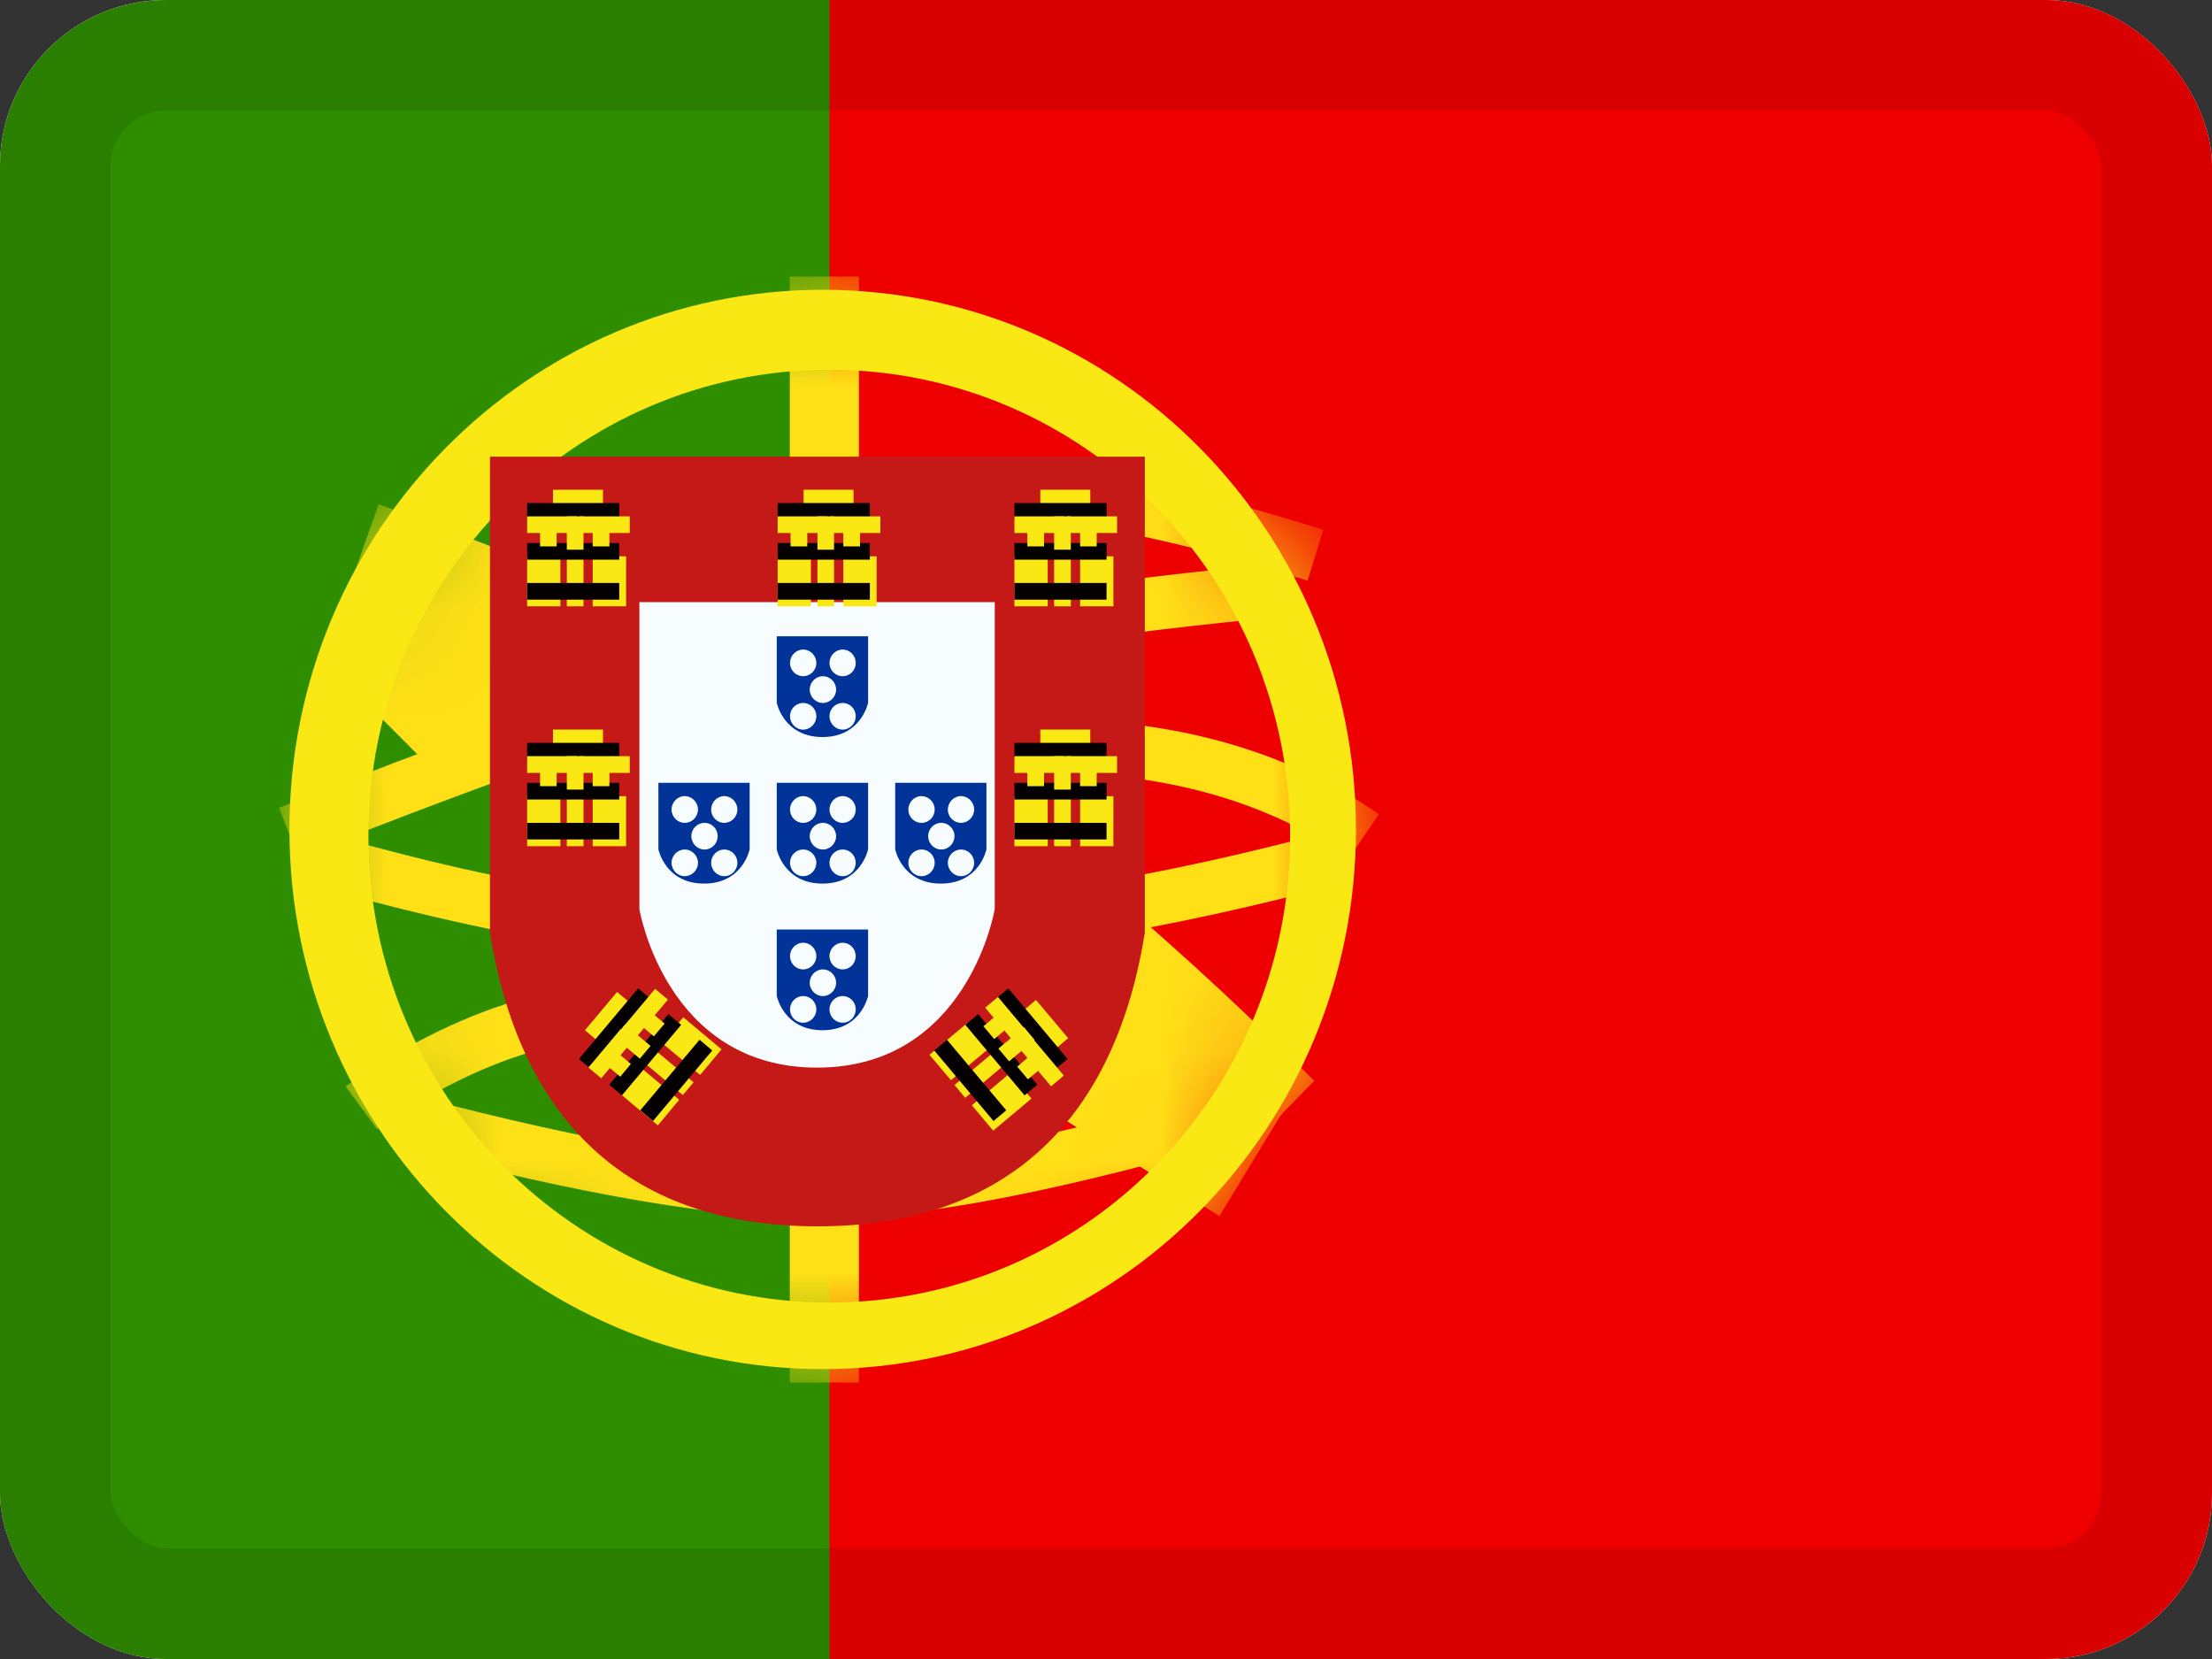
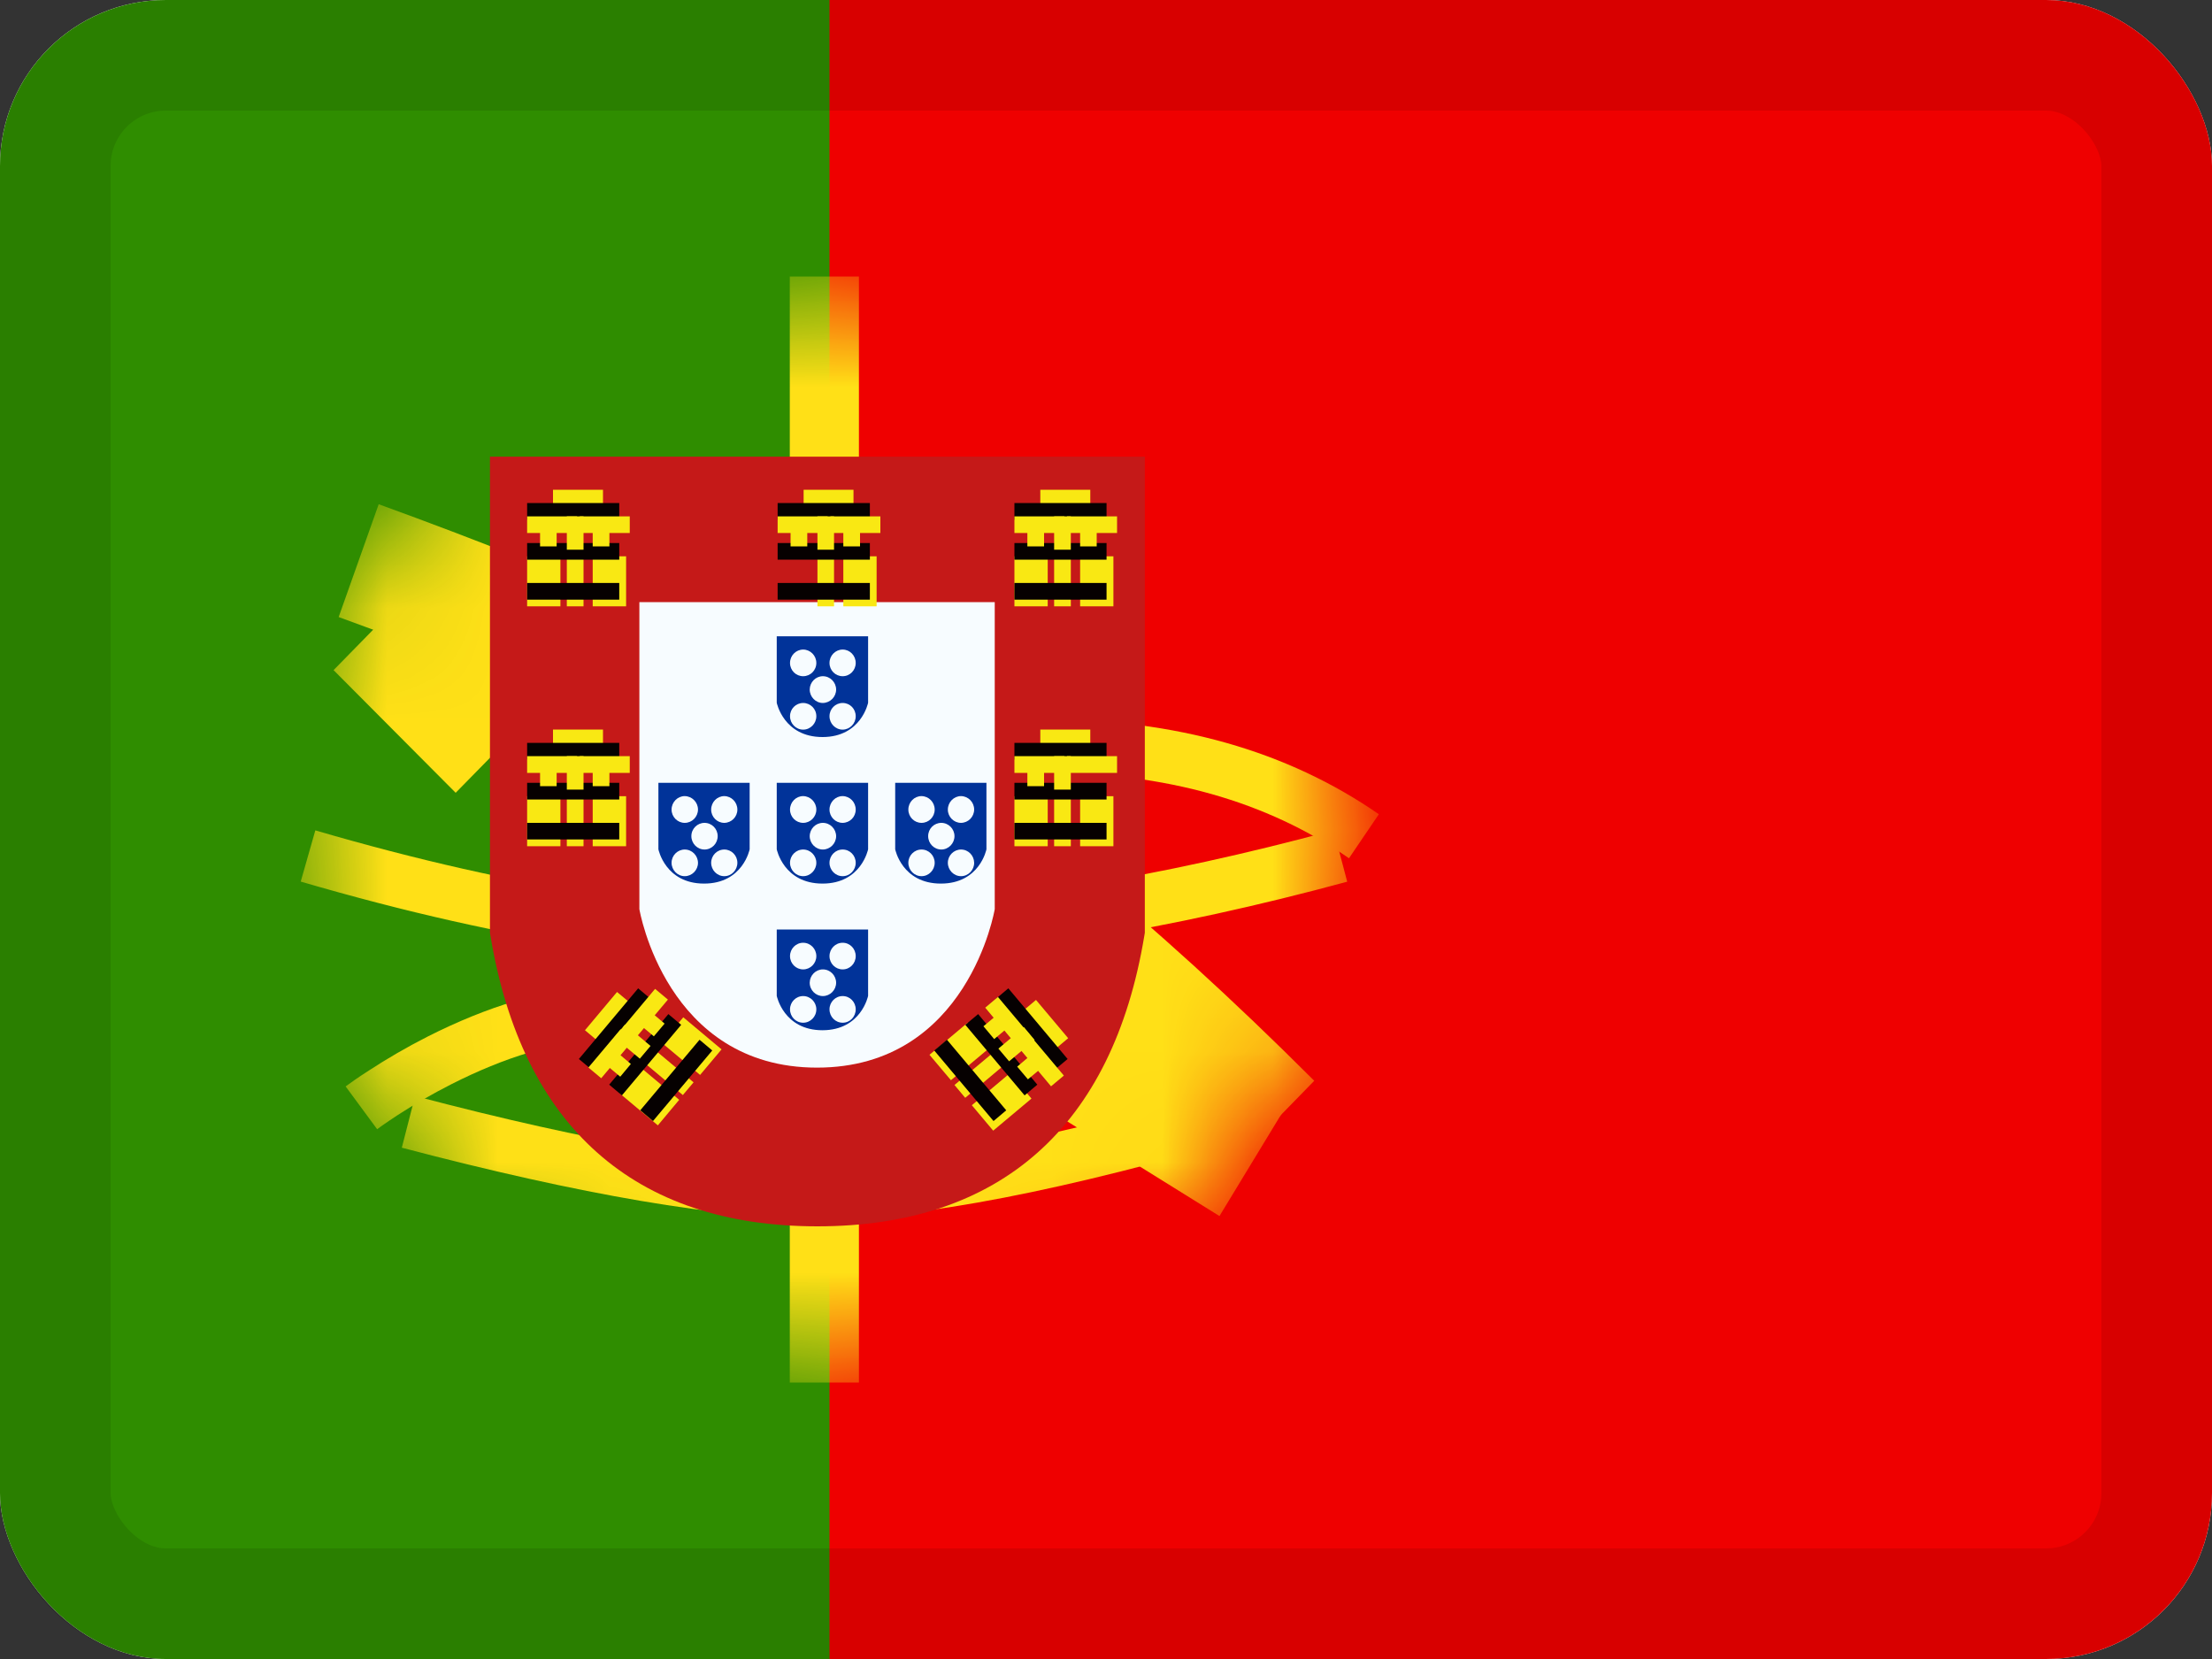
<svg xmlns="http://www.w3.org/2000/svg" width="20" height="15" viewBox="0 0 20 15" fill="none">
  <rect x="0" y="0" width="20" height="15" fill="#333333" stroke="none" />
  <g clip-path="url(#clip0_1425_12239)">
    <g clip-path="url(#clip1_1425_12239)">
      <rect width="20" height="15" fill="white" />
      <path fill-rule="evenodd" clip-rule="evenodd" d="M5 0H20V15H5V0Z" fill="#EF0000" />
      <path fill-rule="evenodd" clip-rule="evenodd" d="M0 0H7.5V15H0V0Z" fill="#2F8D00" />
      <mask id="mask0_1425_12239" style="mask-type:luminance" maskUnits="userSpaceOnUse" x="2" y="2" width="11" height="11">
        <path fill-rule="evenodd" clip-rule="evenodd" d="M7.439 12.38C4.776 12.38 2.617 10.195 2.617 7.5C2.617 4.805 4.776 2.62 7.439 2.62C10.101 2.62 12.26 4.805 12.26 7.5C12.26 10.195 10.101 12.38 7.439 12.38Z" fill="white" />
      </mask>
      <g mask="url(#mask0_1425_12239)">
        <path fill-rule="evenodd" clip-rule="evenodd" d="M7.141 2.5H7.766V4.187H7.141V2.5Z" fill="#FFE017" />
        <path fill-rule="evenodd" clip-rule="evenodd" d="M7.141 10.934H7.766V12.5H7.141V10.934Z" fill="#FFE017" />
-         <path d="M2.698 7.752L2.523 7.304C4.452 6.534 5.907 6.038 6.895 5.814C8.343 5.486 9.935 5.243 11.67 5.085L11.713 5.565C9.998 5.721 8.426 5.961 6.999 6.284C6.04 6.501 4.605 6.991 2.698 7.752Z" fill="#FFE017" />
-         <path d="M11.965 4.79L11.823 5.25C10.366 4.79 9.178 4.592 8.266 4.653L8.234 4.173C9.214 4.107 10.456 4.314 11.965 4.79Z" fill="#FFE017" />
        <path d="M12.467 7.362L12.197 7.76C11.454 7.244 10.539 6.985 9.445 6.985V6.503C10.631 6.503 11.64 6.789 12.467 7.362Z" fill="#FFE017" />
        <path d="M12.058 7.507L12.181 7.972C10.579 8.406 9.076 8.652 7.67 8.71C6.254 8.768 4.604 8.521 2.719 7.971L2.851 7.508C4.691 8.045 6.291 8.285 7.651 8.229C9.02 8.172 10.489 7.932 12.058 7.507Z" fill="#FFE017" />
        <path d="M11.883 9.772L11.13 10.544C9.699 9.115 8.44 8.093 7.36 7.479C6.261 6.855 4.828 6.221 3.062 5.579L3.424 4.559C5.242 5.219 6.727 5.876 7.884 6.534C9.059 7.202 10.39 8.281 11.883 9.772Z" fill="#FFE017" />
        <path d="M3.41 10.21L3.125 9.823C3.165 9.793 3.236 9.743 3.334 9.68C3.495 9.575 3.674 9.47 3.867 9.372C4.399 9.103 4.932 8.934 5.44 8.919C5.465 8.918 5.49 8.918 5.515 8.918V9.4C5.495 9.4 5.475 9.4 5.455 9.4C5.026 9.413 4.556 9.562 4.081 9.803C3.904 9.893 3.739 9.989 3.591 10.085C3.539 10.119 3.494 10.15 3.455 10.177C3.432 10.193 3.417 10.204 3.41 10.21Z" fill="#FFE017" />
        <path d="M3.633 10.377L3.753 9.91C5.34 10.328 6.564 10.537 7.418 10.537C8.269 10.537 9.536 10.291 11.21 9.798L11.343 10.26C9.63 10.765 8.324 11.019 7.418 11.019C6.516 11.019 5.256 10.804 3.633 10.377Z" fill="#FFE017" />
        <path d="M3.016 6.059L3.77 5.289L4.875 6.398L4.12 7.168L3.016 6.059Z" fill="#FFE017" />
        <path d="M9.273 9.905L9.835 8.981L11.587 10.071L11.026 10.995L9.273 9.905Z" fill="#FFE017" />
      </g>
-       <path d="M7.438 2.62C10.101 2.62 12.26 4.805 12.26 7.5C12.26 10.195 10.101 12.379 7.438 12.379C4.776 12.379 2.617 10.195 2.617 7.5C2.617 4.806 4.776 2.621 7.438 2.62ZM7.498 3.343C5.197 3.343 3.331 5.231 3.331 7.56C3.331 9.889 5.197 11.777 7.498 11.777C9.799 11.777 11.665 9.889 11.665 7.56C11.665 5.231 9.799 3.343 7.498 3.343Z" fill="#F9E813" />
      <path d="M4.789 4.491V8.404C5.047 9.953 5.914 10.727 7.392 10.727C8.87 10.727 9.738 9.953 9.996 8.404V4.491H4.789Z" fill="white" />
      <path d="M4.43 4.129H10.351V8.434L10.346 8.464C10.06 10.184 9.046 11.088 7.39 11.088C5.735 11.088 4.721 10.184 4.435 8.464L4.43 8.434V4.129Z" fill="#C51918" />
      <path d="M5.781 5.444H8.994V8.22C8.994 8.22 8.755 9.653 7.387 9.653C6.02 9.653 5.781 8.22 5.781 8.22V5.444Z" fill="#F7FCFF" />
      <path fill-rule="evenodd" clip-rule="evenodd" d="M5 4.428H5.452V4.729H5V4.428Z" fill="#F9E813" />
      <path fill-rule="evenodd" clip-rule="evenodd" d="M4.766 4.548H5.599V4.699H4.766V4.548Z" fill="#060101" />
      <path fill-rule="evenodd" clip-rule="evenodd" d="M4.766 4.669H5.217V4.819H4.766V4.669Z" fill="#F9E813" />
      <path fill-rule="evenodd" clip-rule="evenodd" d="M5.242 4.669H5.694V4.819H5.242V4.669Z" fill="#F9E813" />
      <path fill-rule="evenodd" clip-rule="evenodd" d="M4.766 5.03H5.067V5.482H4.766V5.03Z" fill="#F9E813" />
      <path fill-rule="evenodd" clip-rule="evenodd" d="M5.359 5.03H5.661V5.482H5.359V5.03Z" fill="#F9E813" />
      <path fill-rule="evenodd" clip-rule="evenodd" d="M5.125 5.03H5.276V5.482H5.125V5.03Z" fill="#F9E813" />
      <path fill-rule="evenodd" clip-rule="evenodd" d="M4.766 4.91H5.599V5.06H4.766V4.91Z" fill="#060101" />
      <path fill-rule="evenodd" clip-rule="evenodd" d="M4.766 5.271H5.599V5.422H4.766V5.271Z" fill="#060101" />
      <path fill-rule="evenodd" clip-rule="evenodd" d="M4.883 4.789H5.033V4.94H4.883V4.789Z" fill="#F9E813" />
      <path fill-rule="evenodd" clip-rule="evenodd" d="M5.359 4.789H5.51V4.94H5.359V4.789Z" fill="#F9E813" />
      <path fill-rule="evenodd" clip-rule="evenodd" d="M5.125 4.669H5.276V4.97H5.125V4.669Z" fill="#F9E813" />
      <path fill-rule="evenodd" clip-rule="evenodd" d="M7.266 4.428H7.717V4.729H7.266V4.428Z" fill="#F9E813" />
      <path fill-rule="evenodd" clip-rule="evenodd" d="M7.031 4.548H7.865V4.699H7.031V4.548Z" fill="#060101" />
      <path fill-rule="evenodd" clip-rule="evenodd" d="M7.031 4.669H7.483V4.819H7.031V4.669Z" fill="#F9E813" />
      <path fill-rule="evenodd" clip-rule="evenodd" d="M7.508 4.669H7.96V4.819H7.508V4.669Z" fill="#F9E813" />
-       <path fill-rule="evenodd" clip-rule="evenodd" d="M7.031 5.03H7.332V5.482H7.031V5.03Z" fill="#F9E813" />
      <path fill-rule="evenodd" clip-rule="evenodd" d="M7.625 5.03H7.926V5.482H7.625V5.03Z" fill="#F9E813" />
      <path fill-rule="evenodd" clip-rule="evenodd" d="M7.391 5.03H7.541V5.482H7.391V5.03Z" fill="#F9E813" />
      <path fill-rule="evenodd" clip-rule="evenodd" d="M7.031 4.91H7.865V5.06H7.031V4.91Z" fill="#060101" />
      <path fill-rule="evenodd" clip-rule="evenodd" d="M7.031 5.271H7.865V5.422H7.031V5.271Z" fill="#060101" />
      <path fill-rule="evenodd" clip-rule="evenodd" d="M7.148 4.789H7.299V4.94H7.148V4.789Z" fill="#F9E813" />
      <path fill-rule="evenodd" clip-rule="evenodd" d="M7.625 4.789H7.776V4.94H7.625V4.789Z" fill="#F9E813" />
      <path fill-rule="evenodd" clip-rule="evenodd" d="M7.391 4.669H7.541V4.97H7.391V4.669Z" fill="#F9E813" />
-       <path fill-rule="evenodd" clip-rule="evenodd" d="M9.406 4.428H9.858V4.729H9.406V4.428Z" fill="#F9E813" />
+       <path fill-rule="evenodd" clip-rule="evenodd" d="M9.406 4.428H9.858V4.729H9.406Z" fill="#F9E813" />
      <path fill-rule="evenodd" clip-rule="evenodd" d="M9.172 4.548H10.005V4.699H9.172V4.548Z" fill="#060101" />
      <path fill-rule="evenodd" clip-rule="evenodd" d="M9.172 4.669H9.624V4.819H9.172V4.669Z" fill="#F9E813" />
      <path fill-rule="evenodd" clip-rule="evenodd" d="M9.648 4.669H10.1V4.819H9.648V4.669Z" fill="#F9E813" />
      <path fill-rule="evenodd" clip-rule="evenodd" d="M9.172 5.03H9.473V5.482H9.172V5.03Z" fill="#F9E813" />
      <path fill-rule="evenodd" clip-rule="evenodd" d="M9.766 5.03H10.067V5.482H9.766V5.03Z" fill="#F9E813" />
      <path fill-rule="evenodd" clip-rule="evenodd" d="M9.531 5.03H9.682V5.482H9.531V5.03Z" fill="#F9E813" />
      <path fill-rule="evenodd" clip-rule="evenodd" d="M9.172 4.91H10.005V5.06H9.172V4.91Z" fill="#060101" />
      <path fill-rule="evenodd" clip-rule="evenodd" d="M9.172 5.271H10.005V5.422H9.172V5.271Z" fill="#060101" />
      <path fill-rule="evenodd" clip-rule="evenodd" d="M9.289 4.789H9.44V4.94H9.289V4.789Z" fill="#F9E813" />
      <path fill-rule="evenodd" clip-rule="evenodd" d="M9.766 4.789H9.916V4.94H9.766V4.789Z" fill="#F9E813" />
      <path fill-rule="evenodd" clip-rule="evenodd" d="M9.531 4.669H9.682V4.97H9.531V4.669Z" fill="#F9E813" />
      <path fill-rule="evenodd" clip-rule="evenodd" d="M9.406 6.596H9.858V6.898H9.406V6.596Z" fill="#F9E813" />
      <path fill-rule="evenodd" clip-rule="evenodd" d="M9.172 6.717H10.005V6.867H9.172V6.717Z" fill="#060101" />
      <path fill-rule="evenodd" clip-rule="evenodd" d="M9.172 6.837H9.624V6.988H9.172V6.837Z" fill="#F9E813" />
      <path fill-rule="evenodd" clip-rule="evenodd" d="M9.648 6.837H10.1V6.988H9.648V6.837Z" fill="#F9E813" />
      <path fill-rule="evenodd" clip-rule="evenodd" d="M9.172 7.199H9.473V7.651H9.172V7.199Z" fill="#F9E813" />
      <path fill-rule="evenodd" clip-rule="evenodd" d="M9.766 7.199H10.067V7.651H9.766V7.199Z" fill="#F9E813" />
      <path fill-rule="evenodd" clip-rule="evenodd" d="M9.531 7.199H9.682V7.651H9.531V7.199Z" fill="#F9E813" />
      <path fill-rule="evenodd" clip-rule="evenodd" d="M9.172 7.078H10.005V7.229H9.172V7.078Z" fill="#060101" />
      <path fill-rule="evenodd" clip-rule="evenodd" d="M9.172 7.44H10.005V7.59H9.172V7.44Z" fill="#060101" />
      <path fill-rule="evenodd" clip-rule="evenodd" d="M9.289 6.958H9.44V7.108H9.289V6.958Z" fill="#F9E813" />
-       <path fill-rule="evenodd" clip-rule="evenodd" d="M9.766 6.958H9.916V7.108H9.766V6.958Z" fill="#F9E813" />
      <path fill-rule="evenodd" clip-rule="evenodd" d="M9.531 6.837H9.682V7.139H9.531V6.837Z" fill="#F9E813" />
      <path fill-rule="evenodd" clip-rule="evenodd" d="M5 6.596H5.452V6.898H5V6.596Z" fill="#F9E813" />
      <path fill-rule="evenodd" clip-rule="evenodd" d="M4.766 6.717H5.599V6.867H4.766V6.717Z" fill="#060101" />
      <path fill-rule="evenodd" clip-rule="evenodd" d="M4.766 6.837H5.217V6.988H4.766V6.837Z" fill="#F9E813" />
      <path fill-rule="evenodd" clip-rule="evenodd" d="M5.242 6.837H5.694V6.988H5.242V6.837Z" fill="#F9E813" />
      <path fill-rule="evenodd" clip-rule="evenodd" d="M4.766 7.199H5.067V7.651H4.766V7.199Z" fill="#F9E813" />
      <path fill-rule="evenodd" clip-rule="evenodd" d="M5.359 7.199H5.661V7.651H5.359V7.199Z" fill="#F9E813" />
      <path fill-rule="evenodd" clip-rule="evenodd" d="M5.125 7.199H5.276V7.651H5.125V7.199Z" fill="#F9E813" />
      <path fill-rule="evenodd" clip-rule="evenodd" d="M4.766 7.078H5.599V7.229H4.766V7.078Z" fill="#060101" />
      <path fill-rule="evenodd" clip-rule="evenodd" d="M4.766 7.44H5.599V7.59H4.766V7.44Z" fill="#060101" />
      <path fill-rule="evenodd" clip-rule="evenodd" d="M4.883 6.958H5.033V7.108H4.883V6.958Z" fill="#F9E813" />
      <path fill-rule="evenodd" clip-rule="evenodd" d="M5.359 6.958H5.51V7.108H5.359V6.958Z" fill="#F9E813" />
      <path fill-rule="evenodd" clip-rule="evenodd" d="M5.125 6.837H5.276V7.139H5.125V6.837Z" fill="#F9E813" />
      <path fill-rule="evenodd" clip-rule="evenodd" d="M5.289 9.315L5.579 8.969L5.81 9.162L5.52 9.509L5.289 9.315Z" fill="#F9E813" />
      <path fill-rule="evenodd" clip-rule="evenodd" d="M5.234 9.575L5.77 8.936L5.885 9.033L5.35 9.672L5.234 9.575Z" fill="#060101" />
      <path fill-rule="evenodd" clip-rule="evenodd" d="M5.32 9.652L5.611 9.306L5.726 9.403L5.436 9.749L5.32 9.652Z" fill="#F9E813" />
      <path fill-rule="evenodd" clip-rule="evenodd" d="M5.633 9.287L5.923 8.941L6.039 9.038L5.748 9.384L5.633 9.287Z" fill="#F9E813" />
      <path fill-rule="evenodd" clip-rule="evenodd" d="M5.602 9.885L5.795 9.654L6.141 9.944L5.948 10.175L5.602 9.885Z" fill="#F9E813" />
      <path fill-rule="evenodd" clip-rule="evenodd" d="M5.984 9.429L6.178 9.198L6.524 9.488L6.33 9.719L5.984 9.429Z" fill="#F9E813" />
      <path fill-rule="evenodd" clip-rule="evenodd" d="M5.828 9.611L5.925 9.496L6.271 9.786L6.174 9.901L5.828 9.611Z" fill="#F9E813" />
      <path fill-rule="evenodd" clip-rule="evenodd" d="M5.508 9.807L6.043 9.169L6.159 9.266L5.623 9.904L5.508 9.807Z" fill="#060101" />
      <path fill-rule="evenodd" clip-rule="evenodd" d="M5.789 10.039L6.325 9.401L6.44 9.498L5.904 10.136L5.789 10.039Z" fill="#060101" />
      <path fill-rule="evenodd" clip-rule="evenodd" d="M5.492 9.638L5.589 9.523L5.704 9.62L5.608 9.735L5.492 9.638Z" fill="#F9E813" />
      <path fill-rule="evenodd" clip-rule="evenodd" d="M5.797 9.274L5.894 9.158L6.009 9.255L5.912 9.37L5.797 9.274Z" fill="#F9E813" />
      <path fill-rule="evenodd" clip-rule="evenodd" d="M5.555 9.379L5.651 9.263L5.882 9.457L5.785 9.572L5.555 9.379Z" fill="#F9E813" />
      <path fill-rule="evenodd" clip-rule="evenodd" d="M9.367 9.041L9.658 9.387L9.427 9.581L9.136 9.235L9.367 9.041Z" fill="#F9E813" />
      <path fill-rule="evenodd" clip-rule="evenodd" d="M9.117 8.936L9.653 9.575L9.537 9.672L9.002 9.033L9.117 8.936Z" fill="#060101" />
      <path fill-rule="evenodd" clip-rule="evenodd" d="M9.023 9.014L9.314 9.36L9.198 9.457L8.908 9.111L9.023 9.014Z" fill="#F9E813" />
      <path fill-rule="evenodd" clip-rule="evenodd" d="M9.328 9.379L9.619 9.725L9.503 9.822L9.213 9.475L9.328 9.379Z" fill="#F9E813" />
      <path fill-rule="evenodd" clip-rule="evenodd" d="M8.75 9.246L8.944 9.477L8.598 9.767L8.404 9.537L8.75 9.246Z" fill="#F9E813" />
      <path fill-rule="evenodd" clip-rule="evenodd" d="M9.133 9.702L9.326 9.933L8.98 10.223L8.787 9.993L9.133 9.702Z" fill="#F9E813" />
      <path fill-rule="evenodd" clip-rule="evenodd" d="M8.977 9.52L9.073 9.635L8.727 9.926L8.63 9.81L8.977 9.52Z" fill="#F9E813" />
      <path fill-rule="evenodd" clip-rule="evenodd" d="M8.844 9.169L9.379 9.807L9.264 9.904L8.728 9.266L8.844 9.169Z" fill="#060101" />
      <path fill-rule="evenodd" clip-rule="evenodd" d="M8.562 9.401L9.098 10.039L8.983 10.136L8.447 9.498L8.562 9.401Z" fill="#060101" />
      <path fill-rule="evenodd" clip-rule="evenodd" d="M9.008 9.182L9.105 9.298L8.989 9.395L8.892 9.279L9.008 9.182Z" fill="#F9E813" />
      <path fill-rule="evenodd" clip-rule="evenodd" d="M9.312 9.547L9.409 9.663L9.294 9.759L9.197 9.644L9.312 9.547Z" fill="#F9E813" />
      <path fill-rule="evenodd" clip-rule="evenodd" d="M9.258 9.287L9.355 9.403L9.124 9.596L9.027 9.481L9.258 9.287Z" fill="#F9E813" />
      <path d="M7.849 6.354C7.849 6.354 7.787 6.664 7.437 6.664C7.085 6.664 7.023 6.354 7.023 6.354V5.753H7.849V6.354ZM7.262 6.356C7.196 6.356 7.143 6.409 7.143 6.476C7.143 6.542 7.196 6.597 7.262 6.597C7.327 6.597 7.381 6.542 7.381 6.476C7.381 6.409 7.327 6.356 7.262 6.356ZM7.619 6.356C7.553 6.356 7.5 6.409 7.5 6.476C7.5 6.542 7.553 6.597 7.619 6.597C7.685 6.596 7.737 6.542 7.737 6.476C7.737 6.409 7.685 6.356 7.619 6.356ZM7.44 6.114C7.375 6.114 7.322 6.168 7.321 6.234C7.321 6.301 7.375 6.356 7.44 6.356C7.506 6.355 7.56 6.301 7.56 6.234C7.559 6.168 7.506 6.114 7.44 6.114ZM7.262 5.873C7.196 5.873 7.143 5.928 7.143 5.994C7.143 6.061 7.196 6.114 7.262 6.114C7.327 6.114 7.381 6.061 7.381 5.994C7.381 5.928 7.327 5.873 7.262 5.873ZM7.619 5.873C7.553 5.873 7.5 5.928 7.5 5.994C7.5 6.061 7.553 6.114 7.619 6.114C7.685 6.114 7.737 6.06 7.737 5.994C7.737 5.928 7.685 5.873 7.619 5.873Z" fill="#013399" />
      <path d="M7.849 7.679C7.849 7.679 7.787 7.989 7.437 7.989C7.085 7.989 7.023 7.679 7.023 7.679V7.078H7.849V7.679ZM7.262 7.681C7.196 7.681 7.143 7.735 7.143 7.801C7.143 7.867 7.196 7.922 7.262 7.922C7.327 7.922 7.381 7.867 7.381 7.801C7.381 7.735 7.327 7.681 7.262 7.681ZM7.619 7.681C7.553 7.681 7.5 7.735 7.5 7.801C7.5 7.867 7.553 7.922 7.619 7.922C7.685 7.922 7.737 7.867 7.737 7.801C7.737 7.735 7.685 7.681 7.619 7.681ZM7.44 7.44C7.375 7.44 7.322 7.493 7.321 7.56C7.321 7.626 7.375 7.681 7.44 7.681C7.506 7.681 7.56 7.626 7.56 7.56C7.559 7.494 7.506 7.44 7.44 7.44ZM7.262 7.198C7.196 7.198 7.143 7.253 7.143 7.32C7.143 7.386 7.196 7.44 7.262 7.44C7.327 7.44 7.381 7.386 7.381 7.32C7.381 7.253 7.327 7.199 7.262 7.198ZM7.619 7.198C7.553 7.198 7.5 7.253 7.5 7.32C7.5 7.386 7.553 7.44 7.619 7.44C7.685 7.439 7.737 7.386 7.737 7.32C7.737 7.253 7.685 7.199 7.619 7.198Z" fill="#013399" />
      <path d="M8.919 7.679C8.919 7.679 8.858 7.989 8.507 7.989C8.155 7.989 8.094 7.679 8.094 7.679V7.078H8.919V7.679ZM8.332 7.681C8.266 7.681 8.213 7.735 8.213 7.801C8.213 7.867 8.266 7.922 8.332 7.922C8.398 7.922 8.451 7.867 8.451 7.801C8.451 7.735 8.398 7.681 8.332 7.681ZM8.689 7.681C8.624 7.681 8.57 7.735 8.57 7.801C8.57 7.867 8.624 7.922 8.689 7.922C8.755 7.922 8.808 7.867 8.808 7.801C8.807 7.735 8.755 7.681 8.689 7.681ZM8.511 7.44C8.445 7.44 8.392 7.493 8.392 7.56C8.392 7.626 8.445 7.681 8.511 7.681C8.576 7.681 8.63 7.626 8.63 7.56C8.63 7.494 8.576 7.44 8.511 7.44ZM8.332 7.198C8.266 7.198 8.213 7.253 8.213 7.32C8.213 7.386 8.266 7.44 8.332 7.44C8.398 7.44 8.451 7.386 8.451 7.32C8.451 7.253 8.398 7.199 8.332 7.198ZM8.689 7.198C8.624 7.198 8.57 7.253 8.57 7.32C8.57 7.386 8.624 7.44 8.689 7.44C8.755 7.439 8.807 7.386 8.808 7.32C8.808 7.253 8.755 7.199 8.689 7.198Z" fill="#013399" />
      <path d="M6.778 7.679C6.778 7.679 6.717 7.989 6.366 7.989C6.015 7.989 5.953 7.679 5.953 7.679V7.078H6.778V7.679ZM6.191 7.681C6.126 7.681 6.072 7.735 6.072 7.801C6.072 7.867 6.126 7.922 6.191 7.922C6.257 7.922 6.311 7.867 6.311 7.801C6.31 7.735 6.257 7.681 6.191 7.681ZM6.549 7.681C6.483 7.681 6.43 7.735 6.43 7.801C6.43 7.867 6.483 7.922 6.549 7.922C6.614 7.922 6.667 7.867 6.667 7.801C6.667 7.735 6.614 7.681 6.549 7.681ZM6.37 7.44C6.305 7.44 6.251 7.493 6.251 7.56C6.251 7.626 6.304 7.681 6.37 7.681C6.436 7.681 6.489 7.626 6.489 7.56C6.489 7.494 6.436 7.44 6.37 7.44ZM6.191 7.198C6.126 7.198 6.072 7.253 6.072 7.32C6.072 7.386 6.126 7.44 6.191 7.44C6.257 7.44 6.31 7.386 6.311 7.32C6.311 7.253 6.257 7.199 6.191 7.198ZM6.549 7.198C6.483 7.198 6.43 7.253 6.43 7.32C6.43 7.386 6.483 7.44 6.549 7.44C6.614 7.439 6.667 7.386 6.667 7.32C6.667 7.253 6.614 7.199 6.549 7.198Z" fill="#013399" />
      <path d="M7.849 9.004C7.849 9.004 7.787 9.314 7.437 9.315C7.085 9.315 7.023 9.004 7.023 9.004V8.404H7.849V9.004ZM7.262 9.006C7.196 9.006 7.143 9.06 7.143 9.126C7.143 9.193 7.196 9.247 7.262 9.247C7.327 9.247 7.381 9.193 7.381 9.126C7.381 9.06 7.327 9.006 7.262 9.006ZM7.619 9.006C7.553 9.006 7.5 9.06 7.5 9.126C7.5 9.193 7.553 9.247 7.619 9.247C7.685 9.247 7.737 9.193 7.737 9.126C7.737 9.06 7.685 9.006 7.619 9.006ZM7.44 8.765C7.375 8.765 7.322 8.819 7.321 8.885C7.321 8.952 7.375 9.006 7.44 9.006C7.506 9.006 7.56 8.951 7.56 8.885C7.559 8.819 7.506 8.765 7.44 8.765ZM7.262 8.524C7.196 8.524 7.143 8.578 7.143 8.645C7.143 8.711 7.196 8.765 7.262 8.765C7.327 8.765 7.381 8.711 7.381 8.645C7.381 8.578 7.327 8.524 7.262 8.524ZM7.619 8.524C7.553 8.524 7.5 8.578 7.5 8.645C7.5 8.711 7.553 8.765 7.619 8.765C7.685 8.765 7.737 8.711 7.737 8.645C7.737 8.578 7.685 8.524 7.619 8.524Z" fill="#013399" />
    </g>
  </g>
  <rect x="0.5" y="0.5" width="19" height="14" rx="1" stroke="black" stroke-opacity="0.1" style="mix-blend-mode:multiply" />
  <defs>
    <clipPath id="clip0_1425_12239">
      <rect width="20" height="15" rx="1.5" fill="white" />
    </clipPath>
    <clipPath id="clip1_1425_12239">
      <rect width="20" height="15" fill="white" />
    </clipPath>
  </defs>
</svg>